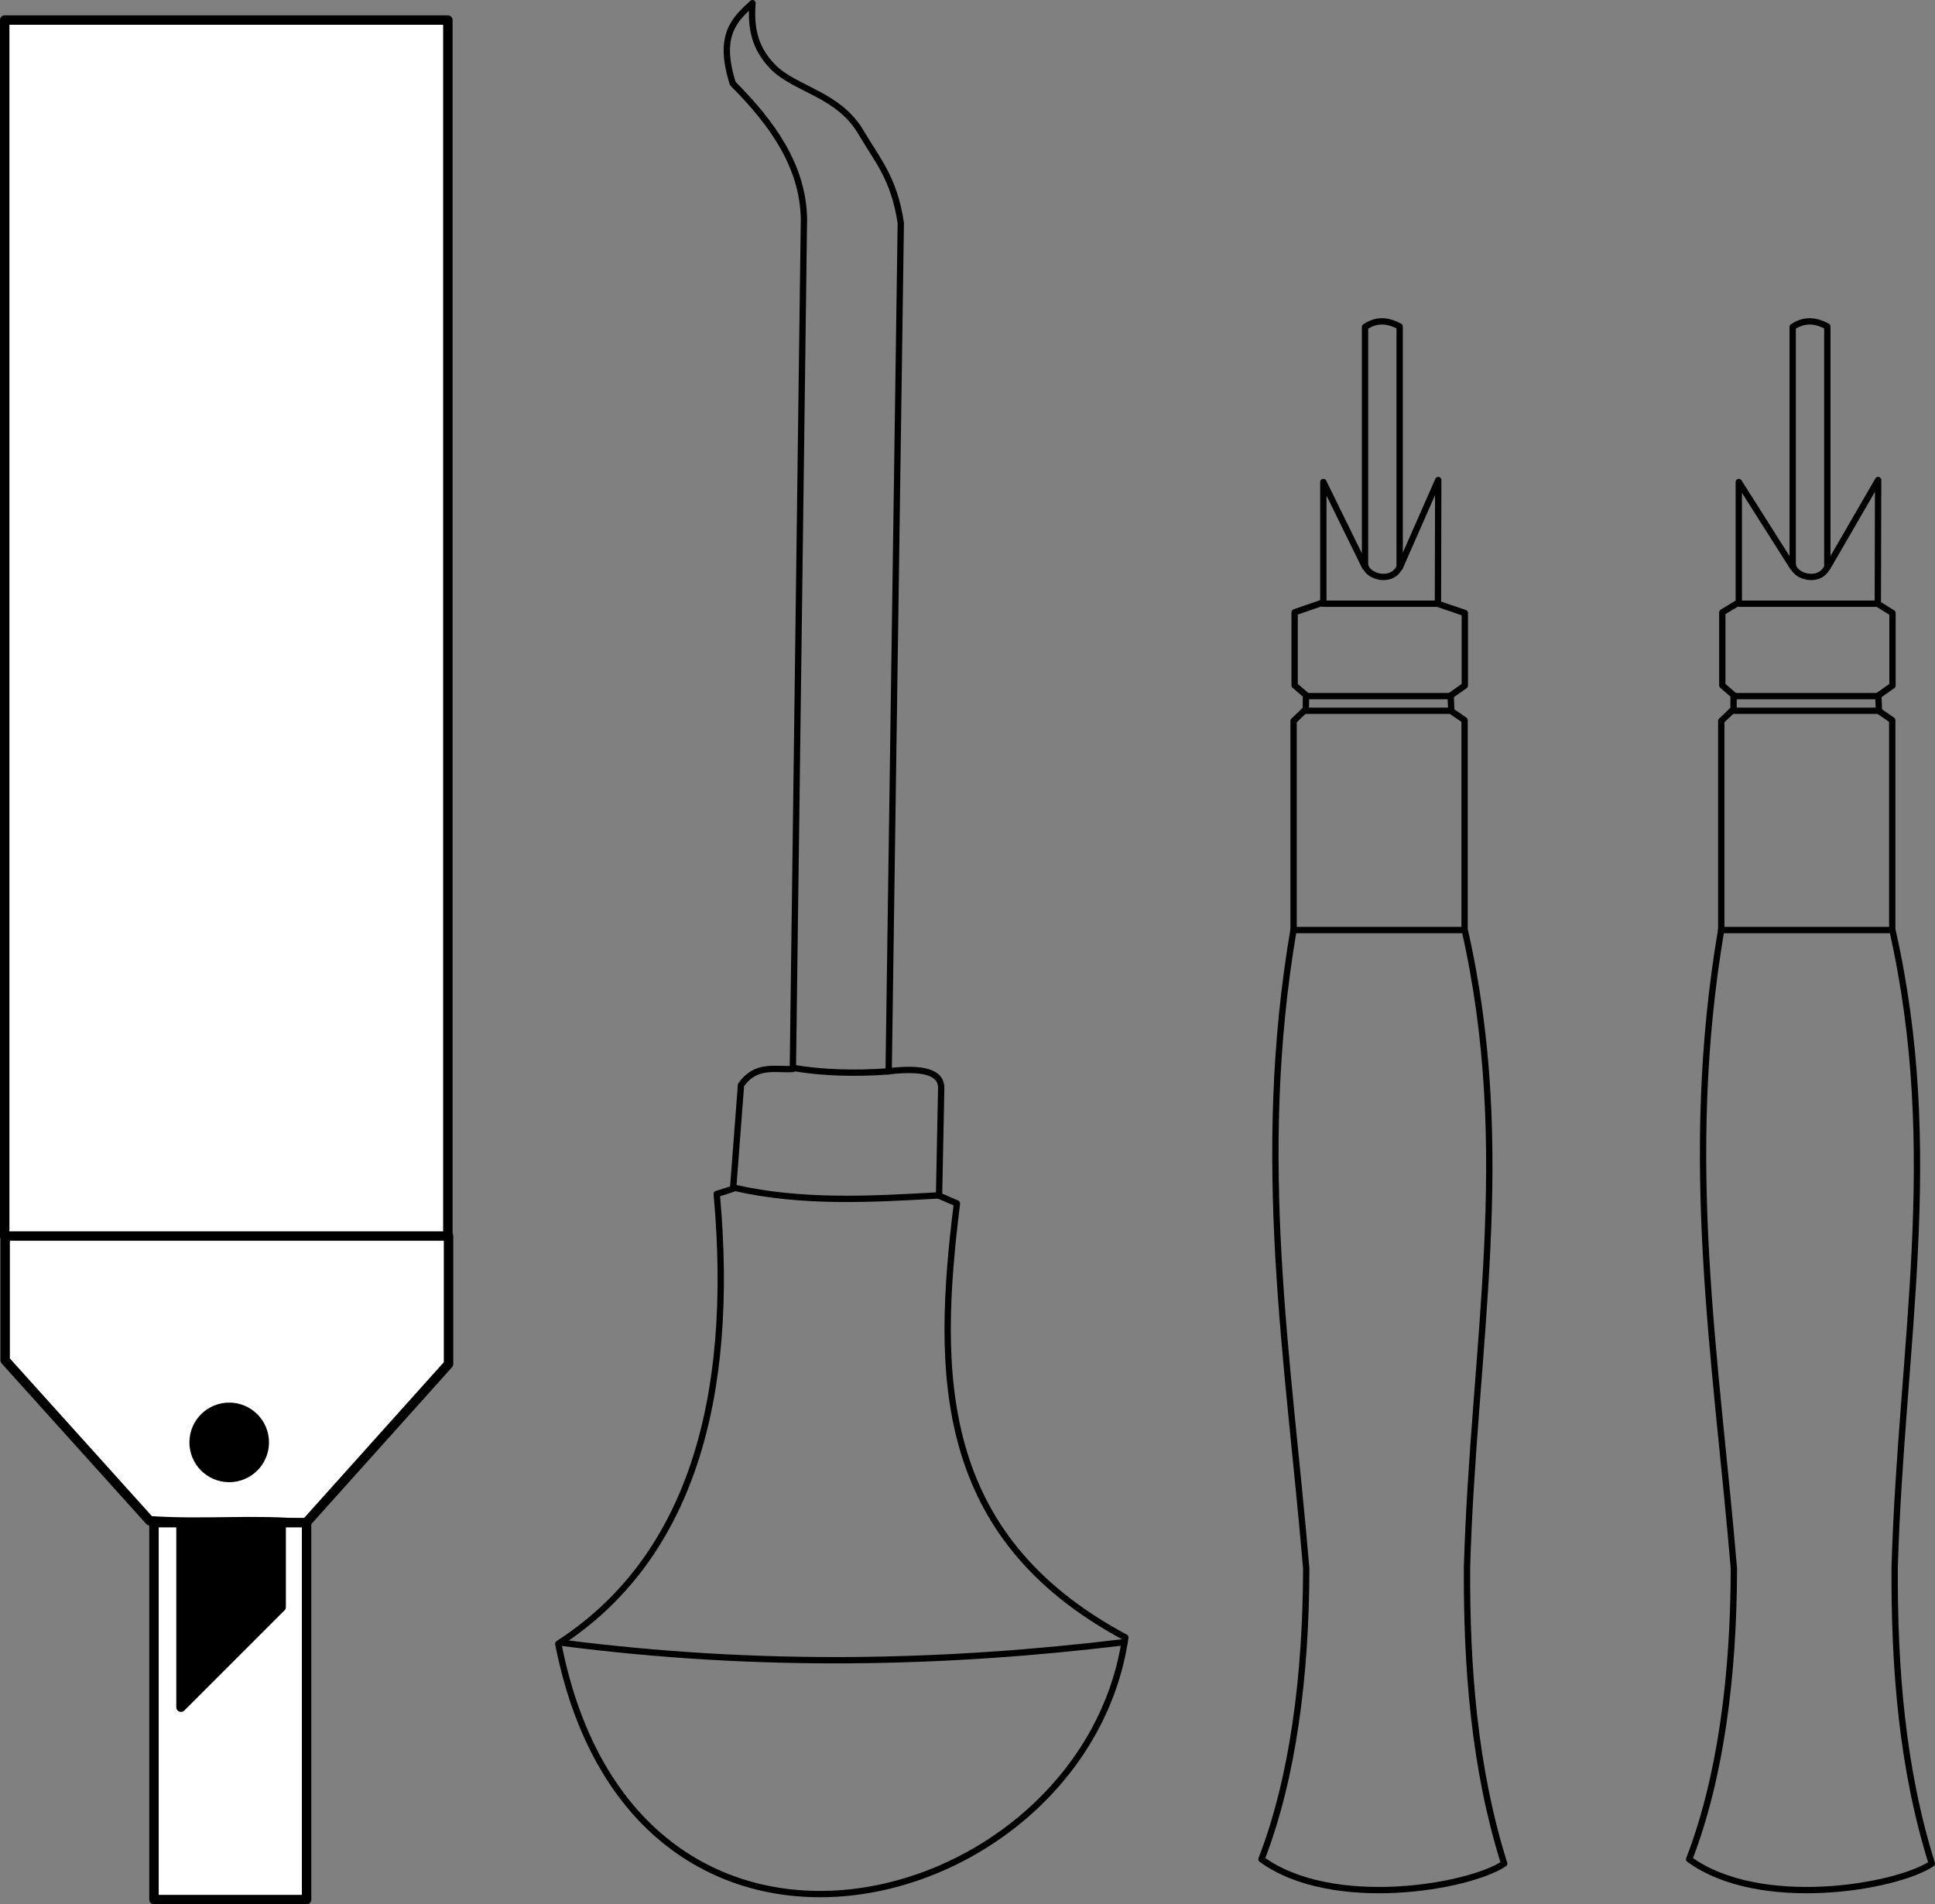
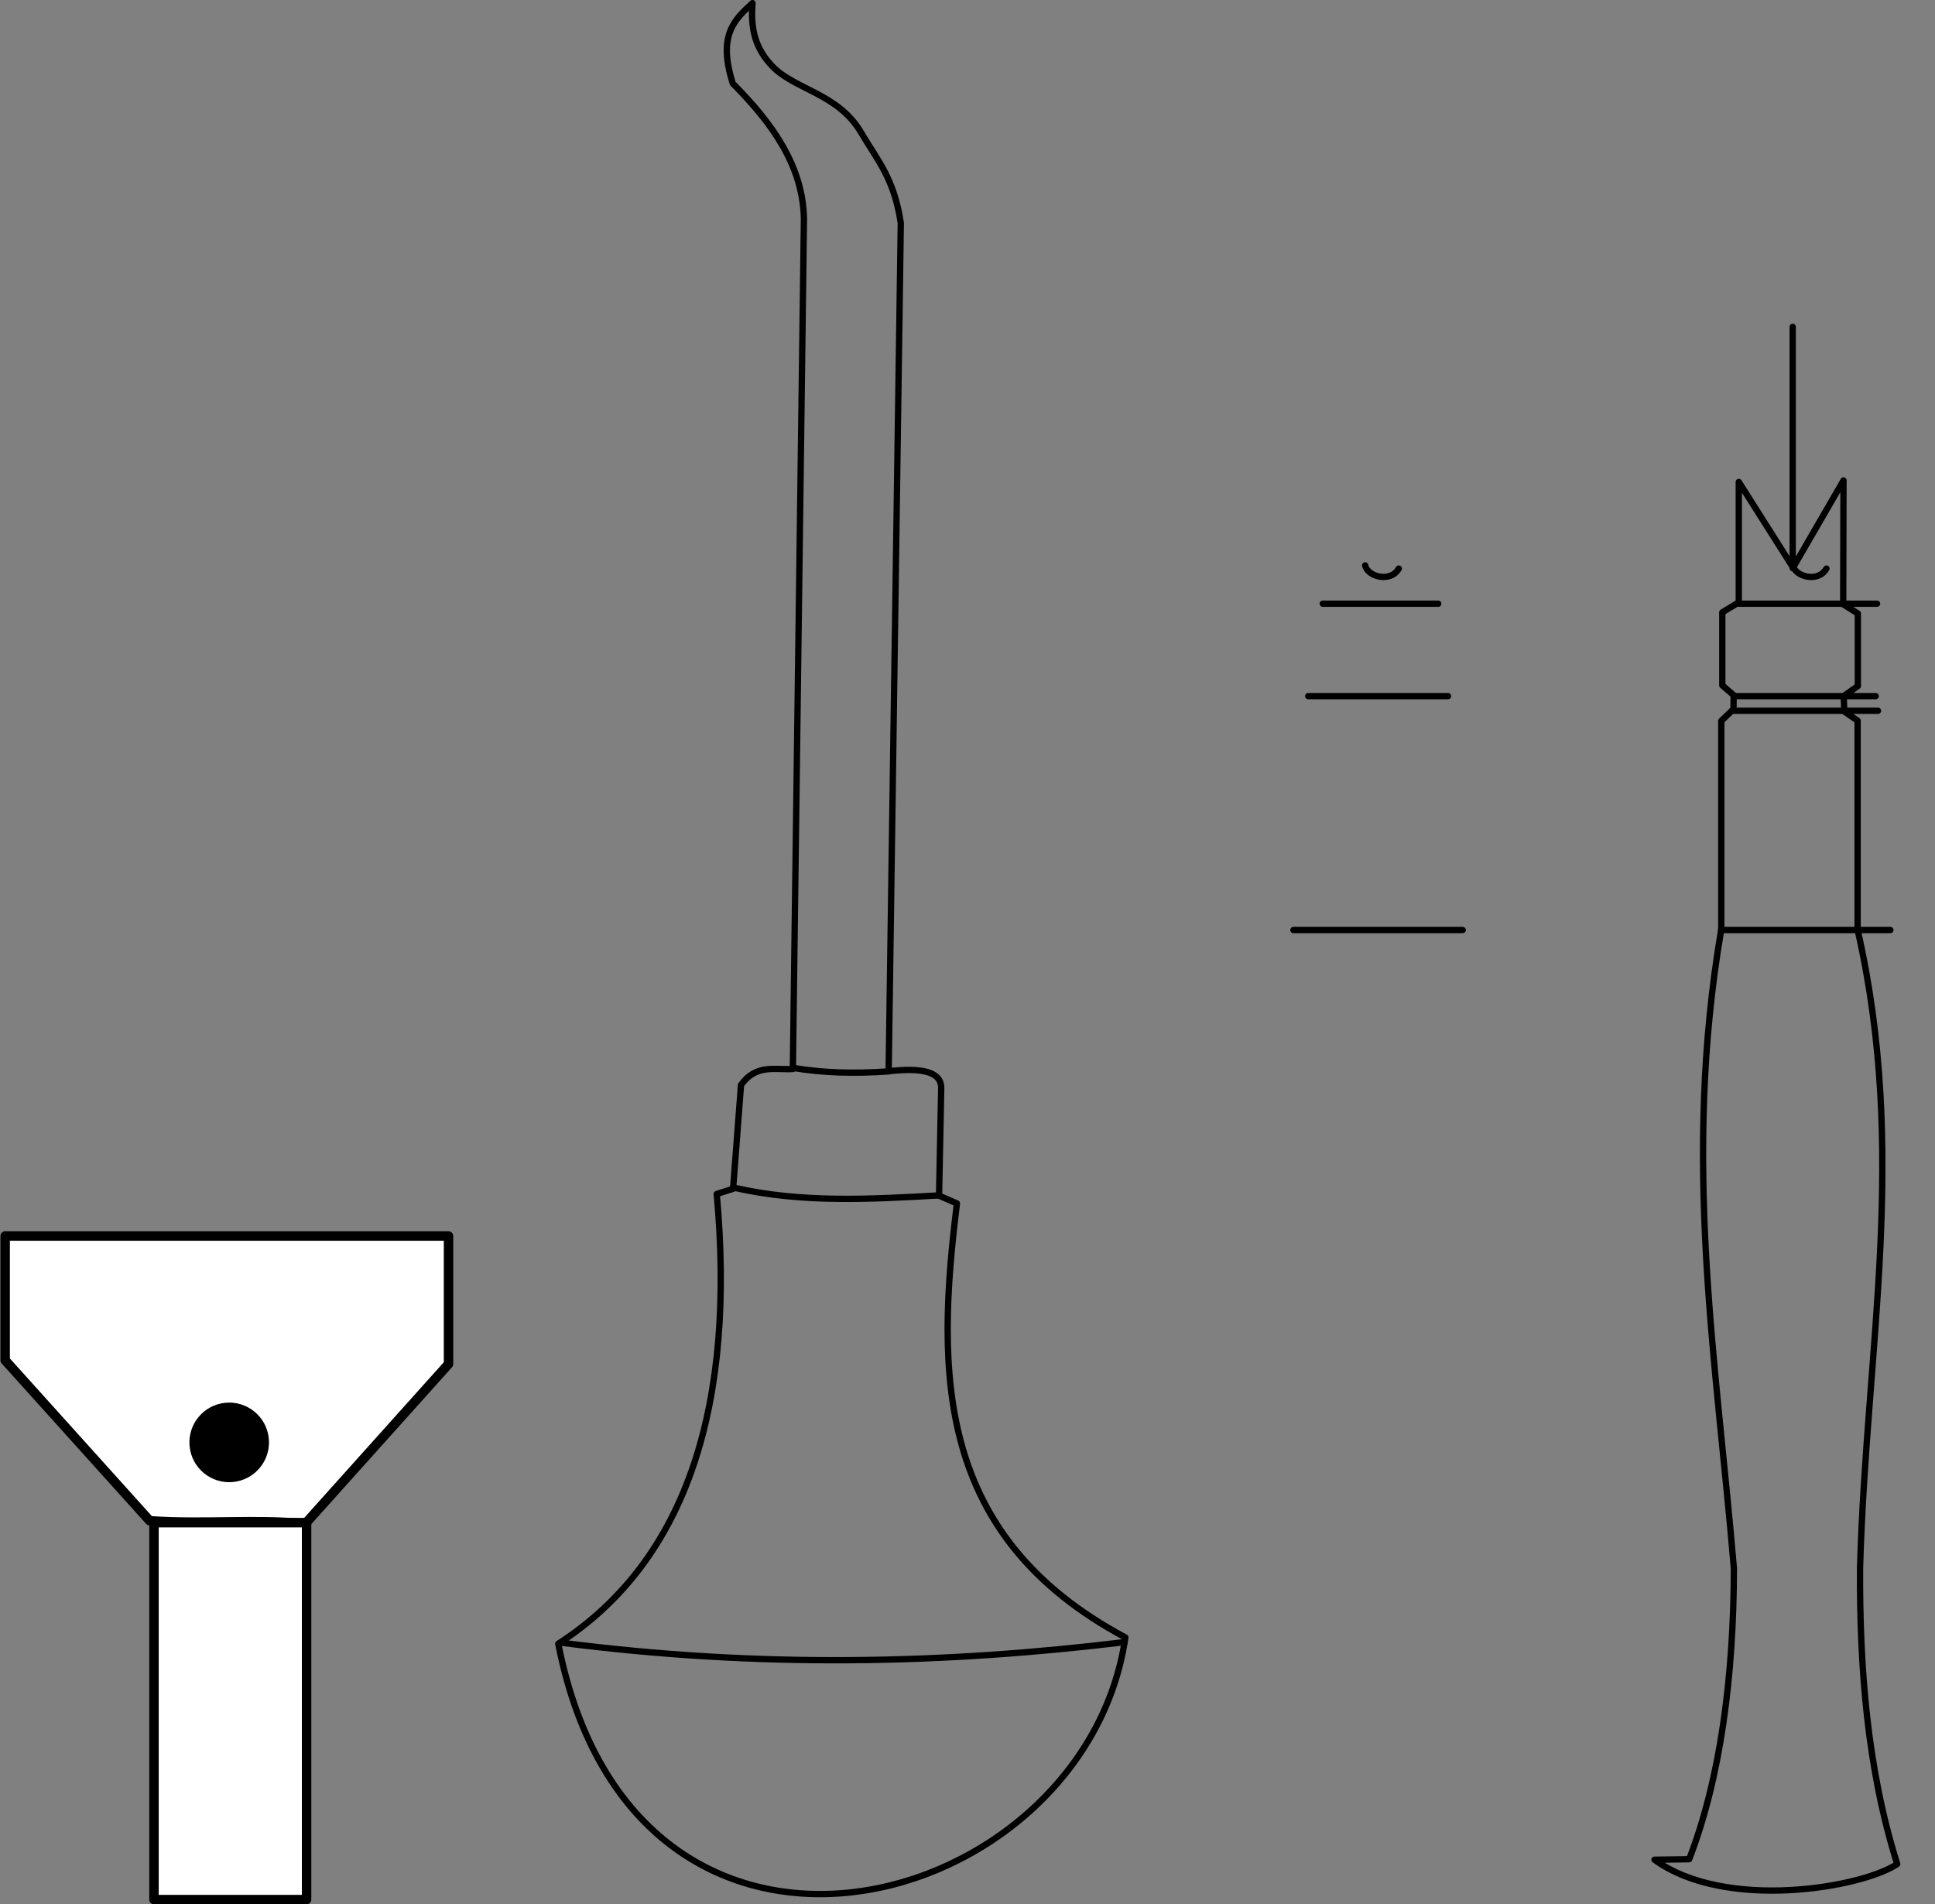
<svg xmlns="http://www.w3.org/2000/svg" xmlns:ns1="http://www.inkscape.org/namespaces/inkscape" xmlns:ns2="http://sodipodi.sourceforge.net/DTD/sodipodi-0.dtd" width="542.944" height="534.353" id="svg4779" version="1.1" ns1:version="0.48.2 r9819" ns2:docname="purfling.svg">
  <rect width="100%" height="100%" fill="#808080" stroke="none" />
  <title id="title3107">Purfling tools</title>
  <defs id="defs4781" />
  <ns2:namedview id="base" pagecolor="#ffffff" bordercolor="#000000" borderopacity="1.0" ns1:pageopacity="1.0" ns1:pageshadow="0" ns1:zoom="0.34" ns1:cx="-811.51712" ns1:cy="571.15175" ns1:document-units="mm" ns1:current-layer="layer1" showgrid="false" ns1:showpageshadow="false" showborder="false" fit-margin-top="0" fit-margin-left="0" fit-margin-right="0" fit-margin-bottom="0" ns1:window-width="1280" ns1:window-height="975" ns1:window-x="-4" ns1:window-y="-4" ns1:window-maximized="1" units="mm" />
  <g ns1:label="Layer 1" ns1:groupmode="layer" id="layer1" transform="translate(-340.929,259.11)">
    <g style="stroke-width:1.534;stroke-miterlimit:4;stroke-dasharray:none;display:inline" id="g4455" transform="matrix(1.729,0,0,1.729,-283.698,-657.347)">
-       <rect y="233.583" x="362.027" height="197.371" width="71.919" id="rect4442" style="fill:#ffffff;fill-opacity:1;stroke:#000000;stroke-width:1.534;stroke-linecap:round;stroke-linejoin:round;stroke-miterlimit:4;stroke-opacity:1;stroke-dasharray:none;stroke-dashoffset:0" />
      <path ns1:connector-curvature="0" ns2:nodetypes="ccccccc" id="rect4444" d="m 550.065,312.711 71.955,0 0,20.774 -23.262,25.934 c -8.06,-0.802 -16.37,0.102 -25.235,-0.499 l -23.458,-26.044 0,-20.166 z" style="fill:#ffffff;fill-opacity:1;stroke:#000000;stroke-width:1.534;stroke-linecap:round;stroke-linejoin:round;stroke-miterlimit:4;stroke-opacity:1;stroke-dasharray:none;stroke-dashoffset:0" transform="translate(-187.964,118.209)" />
      <rect transform="translate(-187.964,118.209)" y="359.225" x="574.218" height="61.174" width="24.765" id="rect4449" style="fill:#ffffff;fill-opacity:1;stroke:#000000;stroke-width:1.534;stroke-linecap:round;stroke-linejoin:round;stroke-miterlimit:4;stroke-opacity:1;stroke-dasharray:none;stroke-dashoffset:0" />
      <path ns2:open="true" ns2:end="12.466113" ns2:start="6.1940485" transform="translate(-188.252,115.912)" d="m 592.382,347.993 c 0.28,3.131 -2.031,5.896 -5.162,6.176 -3.131,0.28 -5.896,-2.031 -6.176,-5.162 -0.28,-3.131 2.031,-5.896 5.162,-6.176 3.106,-0.278 5.858,1.996 6.17,5.099" ns2:ry="5.6917663" ns2:rx="5.6917663" ns2:cy="348.49997" ns2:cx="586.71313" id="path4451" style="fill:#000000;fill-opacity:1;stroke:#000000;stroke-width:1.534;stroke-linecap:round;stroke-linejoin:round;stroke-miterlimit:4;stroke-opacity:1;stroke-dasharray:none;stroke-dashoffset:0" ns2:type="arc" />
-       <path ns1:connector-curvature="0" ns2:nodetypes="cccc" id="path4453" d="m 390.64,477.65 0,29.734 16.254,-16.254 0,-13.683" style="fill:#000000;fill-opacity:1;stroke:#000000;stroke-width:1.534;stroke-linecap:round;stroke-linejoin:round;stroke-miterlimit:4;stroke-opacity:1;stroke-dasharray:none;stroke-dashoffset:0" />
    </g>
    <g id="g3612" transform="matrix(0,0.548,-0.548,0,873.225,-199.252)" style="stroke:#000000;stroke-width:3.233;stroke-miterlimit:4;stroke-opacity:1;stroke-dasharray:none;display:inline">
      <path ns1:connector-curvature="0" ns2:nodetypes="ccccccccccccccscc" transform="translate(0,2.5390623e-6)" id="path2830" d="M 4.965,510.113 439.287,516.328 c -1.948,-17.079 0.184,-27.196 8.908,-26.906 l 54.804,1.099 3.986,-9.166 c 86.715,10.782 170.213,11.075 222.21,-86.226 142.01,20.712 204.28,250.838 3.24,290.365 C 689.15,618.36 607.917,594.715 502.135,604.357 l -2.664,-8.377 -53.165,-4.053 c -10.83,-7.718 -7.646,-17.393 -8.171,-26.55 L 2.733,559.701 c -27.122,0.558 -48.936,16.25 -69.183,36.414 -25.061,8.004 -32.996,-1.155 -41.179,-10.066 12.353,0.914 22.629,-0.856 32.355,-10.184 12.039,-11.546 13.882,-33.915 34.273,-45.653 13.561,-7.918 22.933,-16.672 45.966,-20.099 z" style="fill:none;stroke:#000000;stroke-width:3.233;stroke-linecap:round;stroke-linejoin:round;stroke-miterlimit:4;stroke-opacity:1;stroke-dasharray:none;stroke-dashoffset:0" />
      <path ns1:connector-curvature="0" ns2:nodetypes="cc" transform="translate(0,2.5390623e-6)" id="path3604" d="m 502.848,490.371 c 1.983,35.156 3.981,70.313 -3.852,104.715" style="fill:none;stroke:#000000;stroke-width:3.233;stroke-linecap:round;stroke-linejoin:round;stroke-miterlimit:4;stroke-opacity:1;stroke-dasharray:none;stroke-dashoffset:0" />
      <path ns1:connector-curvature="0" ns2:nodetypes="cc" transform="translate(0,2.5390623e-6)" id="path3606" d="m 439.352,516.245 c 1.273,17.842 0.746,34.271 -1.8,49.115" style="fill:none;stroke:#000000;stroke-width:3.233;stroke-linecap:round;stroke-linejoin:round;stroke-miterlimit:4;stroke-opacity:1;stroke-dasharray:none;stroke-dashoffset:0" />
      <path ns1:connector-curvature="0" ns2:nodetypes="cc" transform="translate(0,2.5390623e-6)" id="path3608" d="M 731.852,684.296 C 745.07,582.165 742.683,486.91 731.6,395.485" style="fill:none;stroke:#000000;stroke-width:3.233;stroke-linecap:round;stroke-linejoin:round;stroke-miterlimit:4;stroke-opacity:1;stroke-dasharray:none;stroke-dashoffset:0" />
    </g>
    <g transform="translate(341.548,-546.812)" style="display:inline" id="g3739">
      <g style="stroke:#000000;stroke-width:1.772;stroke-miterlimit:4;stroke-opacity:1;stroke-dasharray:none" transform="matrix(0,-1,1,0,-210.453,985.234)" id="g3714">
        <g style="stroke:#000000;stroke-width:1.772;stroke-miterlimit:4;stroke-opacity:1;stroke-dasharray:none;display:inline" id="g3699">
-           <path ns1:connector-curvature="0" ns2:nodetypes="cccccccccccccccccccccccccc" transform="translate(230.423,493.822)" id="path3695" d="m -54.589,69.973 c 22.773,8.82 51.421,12.506 81.609,12.554 58.738,-4.947 114.292,-14.628 179.313,-3.542 l 58.493,0 3.272,3.43 3.955,0.046 2.735,-3.185 20.51,0 2.783,8.054 33.792,0 -23.853,11.697 67.363,0 c 2.401,3.615 1.673,6.779 0.131,9.715 l -67.707,0 24.608,10.83 -34.74,-0.086 -2.573,7.54 -20.363,0 -2.797,-3.963 -4.345,0.162 -2.576,3.733 -58.668,0 c -62.537,14.205 -116.511,2.506 -178.996,0.682 -28.133,-0.143 -56.494,2.041 -83.167,10.43 -6.656,-9.926 -13.264,-48.196 1.221,-68.097 l 0,4e-5 z" style="fill:none;stroke:#000000;stroke-width:1.772;stroke-linecap:round;stroke-linejoin:round;stroke-miterlimit:4;stroke-opacity:1;stroke-dasharray:none;stroke-dashoffset:0" />
          <path ns1:connector-curvature="0" ns2:nodetypes="cc" id="path3697" d="m 436.565,572.759 0,47.498" style="fill:none;stroke:#000000;stroke-width:1.772;stroke-linecap:round;stroke-linejoin:round;stroke-miterlimit:4;stroke-opacity:1;stroke-dasharray:none;stroke-dashoffset:0" />
        </g>
-         <path ns1:connector-curvature="0" ns2:nodetypes="cc" style="fill:none;stroke:#000000;stroke-width:1.772;stroke-linecap:round;stroke-linejoin:round;stroke-miterlimit:4;stroke-opacity:1;stroke-dasharray:none;stroke-dashoffset:0" d="m 267.672,81.999 0,40.957" id="path3706" transform="translate(230.423,493.822)" />
        <path ns1:connector-curvature="0" style="fill:none;stroke:#000000;stroke-width:1.772;stroke-linecap:round;stroke-linejoin:round;stroke-miterlimit:4;stroke-opacity:1;stroke-dasharray:none;stroke-dashoffset:0" d="m 271.781,83.089 0,39.225" id="path3708" transform="translate(230.423,493.822)" />
        <path ns1:connector-curvature="0" ns2:nodetypes="cc" style="fill:none;stroke:#000000;stroke-width:1.772;stroke-linecap:round;stroke-linejoin:round;stroke-miterlimit:4;stroke-opacity:1;stroke-dasharray:none;stroke-dashoffset:0" d="m 297.713,87.172 0,32.397" id="path3710" transform="translate(230.423,493.822)" />
        <path ns1:connector-curvature="0" style="fill:none;stroke:#000000;stroke-width:1.772;stroke-linecap:round;stroke-linejoin:round;stroke-miterlimit:4;stroke-opacity:1;stroke-dasharray:none;stroke-dashoffset:0" d="m 308.461,99.071 c -3.212,0.682 -4.91,7.153 -0.894,9.423" id="path3712" transform="translate(230.423,493.822)" ns2:nodetypes="cc" />
      </g>
      <g id="g3723" transform="matrix(0,-1,1,0,-90.453,985.234)" style="stroke:#000000;stroke-width:1.772;stroke-miterlimit:4;stroke-opacity:1;stroke-dasharray:none">
        <g id="g3725" style="stroke:#000000;stroke-width:1.772;stroke-miterlimit:4;stroke-opacity:1;stroke-dasharray:none;display:inline">
-           <path ns1:connector-curvature="0" style="fill:none;stroke:#000000;stroke-width:1.772;stroke-linecap:round;stroke-linejoin:round;stroke-miterlimit:4;stroke-opacity:1;stroke-dasharray:none;stroke-dashoffset:0" d="m -54.589,69.973 c 22.773,8.82 51.421,12.506 81.609,12.554 58.738,-4.947 114.292,-14.628 179.313,-3.542 l 58.493,0 3.272,3.43 3.955,0.046 2.735,-3.185 20.51,0 2.783,4.628 33.792,0 -23.853,15.123 67.363,0 c 2.401,3.615 1.673,6.779 0.131,9.715 l -67.707,0 24.608,14.256 -34.74,-0.086 -2.573,4.114 -20.363,0 -2.797,-3.963 -4.345,0.162 -2.576,3.733 -58.668,0 c -62.537,14.205 -116.511,2.506 -178.996,0.682 -28.133,-0.143 -56.494,2.041 -83.167,10.43 -6.656,-9.926 -13.264,-48.196 1.221,-68.097 l 0,4e-5 z" id="path3727" transform="translate(230.423,493.822)" ns2:nodetypes="cccccccccccccccccccccccccc" />
+           <path ns1:connector-curvature="0" style="fill:none;stroke:#000000;stroke-width:1.772;stroke-linecap:round;stroke-linejoin:round;stroke-miterlimit:4;stroke-opacity:1;stroke-dasharray:none;stroke-dashoffset:0" d="m -54.589,69.973 c 22.773,8.82 51.421,12.506 81.609,12.554 58.738,-4.947 114.292,-14.628 179.313,-3.542 l 58.493,0 3.272,3.43 3.955,0.046 2.735,-3.185 20.51,0 2.783,4.628 33.792,0 -23.853,15.123 67.363,0 l -67.707,0 24.608,14.256 -34.74,-0.086 -2.573,4.114 -20.363,0 -2.797,-3.963 -4.345,0.162 -2.576,3.733 -58.668,0 c -62.537,14.205 -116.511,2.506 -178.996,0.682 -28.133,-0.143 -56.494,2.041 -83.167,10.43 -6.656,-9.926 -13.264,-48.196 1.221,-68.097 l 0,4e-5 z" id="path3727" transform="translate(230.423,493.822)" ns2:nodetypes="cccccccccccccccccccccccccc" />
          <path ns1:connector-curvature="0" style="fill:none;stroke:#000000;stroke-width:1.772;stroke-linecap:round;stroke-linejoin:round;stroke-miterlimit:4;stroke-opacity:1;stroke-dasharray:none;stroke-dashoffset:0" d="m 436.565,572.759 0,47.498" id="path3729" ns2:nodetypes="cc" />
        </g>
        <path ns1:connector-curvature="0" transform="translate(230.423,493.822)" id="path3731" d="m 267.672,81.999 0,40.957" style="fill:none;stroke:#000000;stroke-width:1.772;stroke-linecap:round;stroke-linejoin:round;stroke-miterlimit:4;stroke-opacity:1;stroke-dasharray:none;stroke-dashoffset:0" ns2:nodetypes="cc" />
        <path ns1:connector-curvature="0" transform="translate(230.423,493.822)" id="path3733" d="m 271.781,83.089 0,39.225" style="fill:none;stroke:#000000;stroke-width:1.772;stroke-linecap:round;stroke-linejoin:round;stroke-miterlimit:4;stroke-opacity:1;stroke-dasharray:none;stroke-dashoffset:0" />
        <path ns1:connector-curvature="0" transform="translate(230.423,493.822)" id="path3735" d="m 297.713,84.013 0,38.681" style="fill:none;stroke:#000000;stroke-width:1.772;stroke-linecap:round;stroke-linejoin:round;stroke-miterlimit:4;stroke-opacity:1;stroke-dasharray:none;stroke-dashoffset:0" ns2:nodetypes="cc" />
        <path ns1:connector-curvature="0" ns2:nodetypes="cc" transform="translate(230.423,493.822)" id="path3737" d="m 308.461,99.071 c -3.212,0.682 -4.91,7.153 -0.894,9.423" style="fill:none;stroke:#000000;stroke-width:1.772;stroke-linecap:round;stroke-linejoin:round;stroke-miterlimit:4;stroke-opacity:1;stroke-dasharray:none;stroke-dashoffset:0" />
      </g>
    </g>
  </g>
</svg>